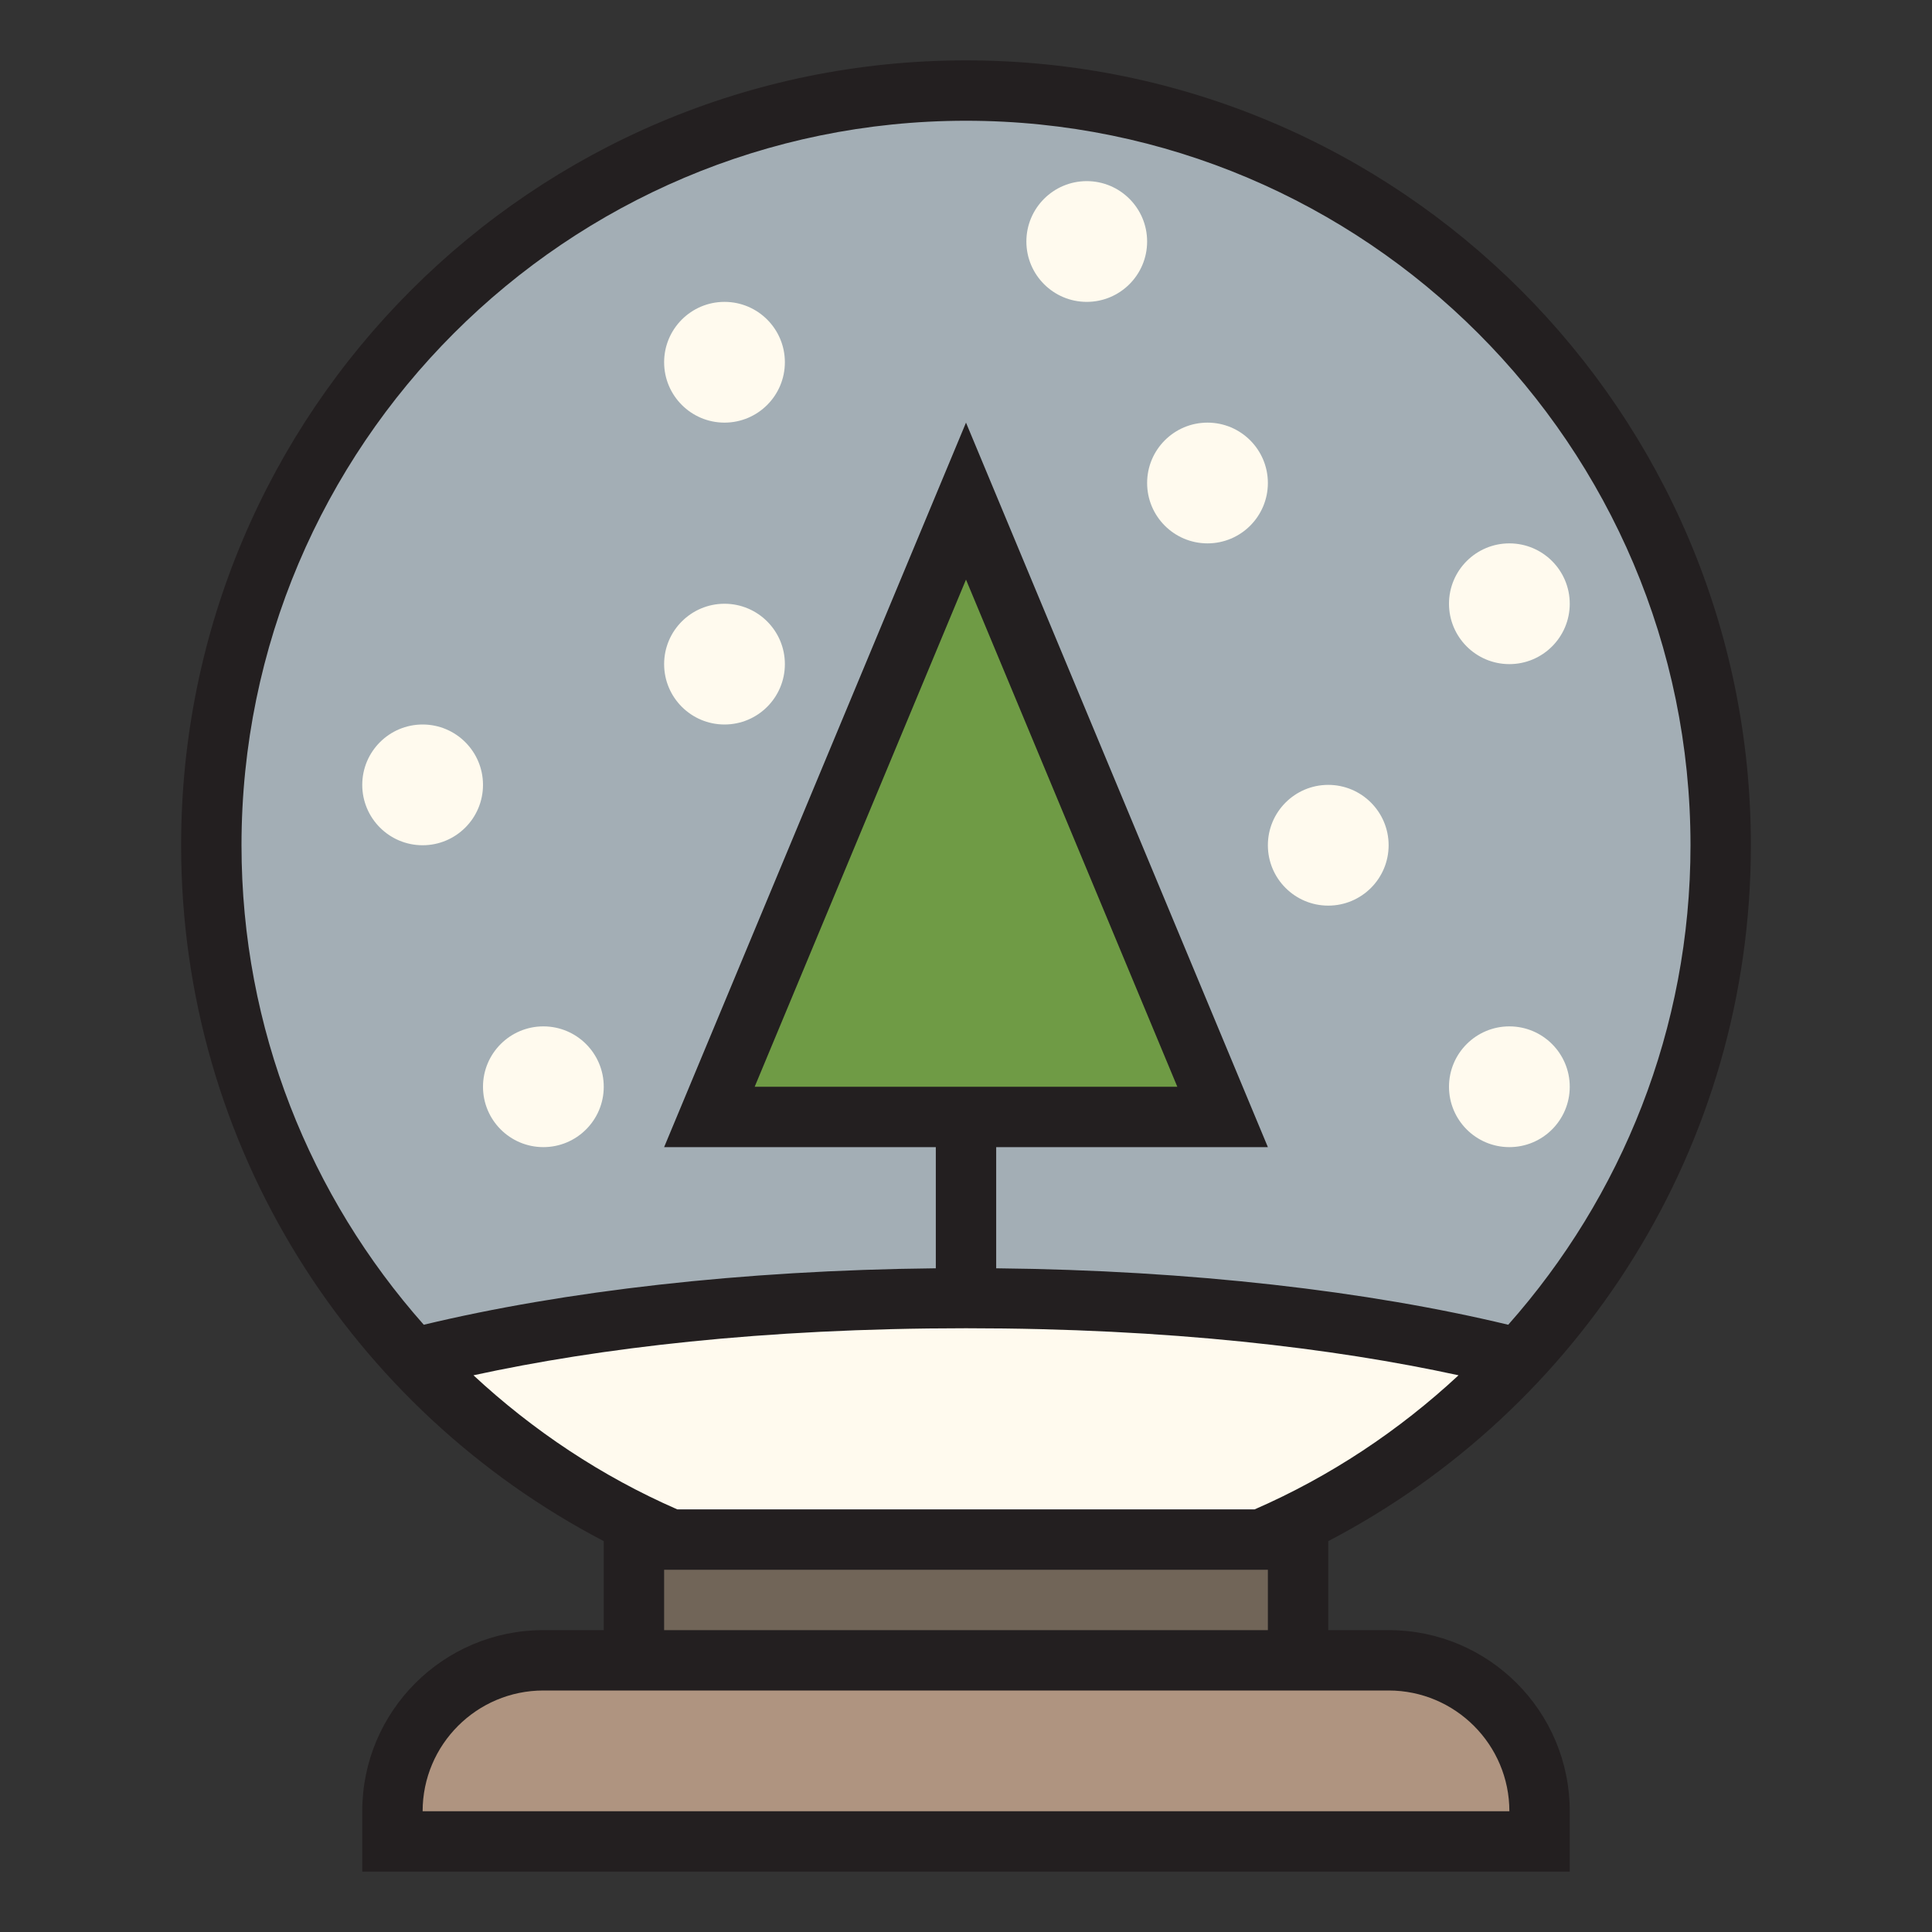
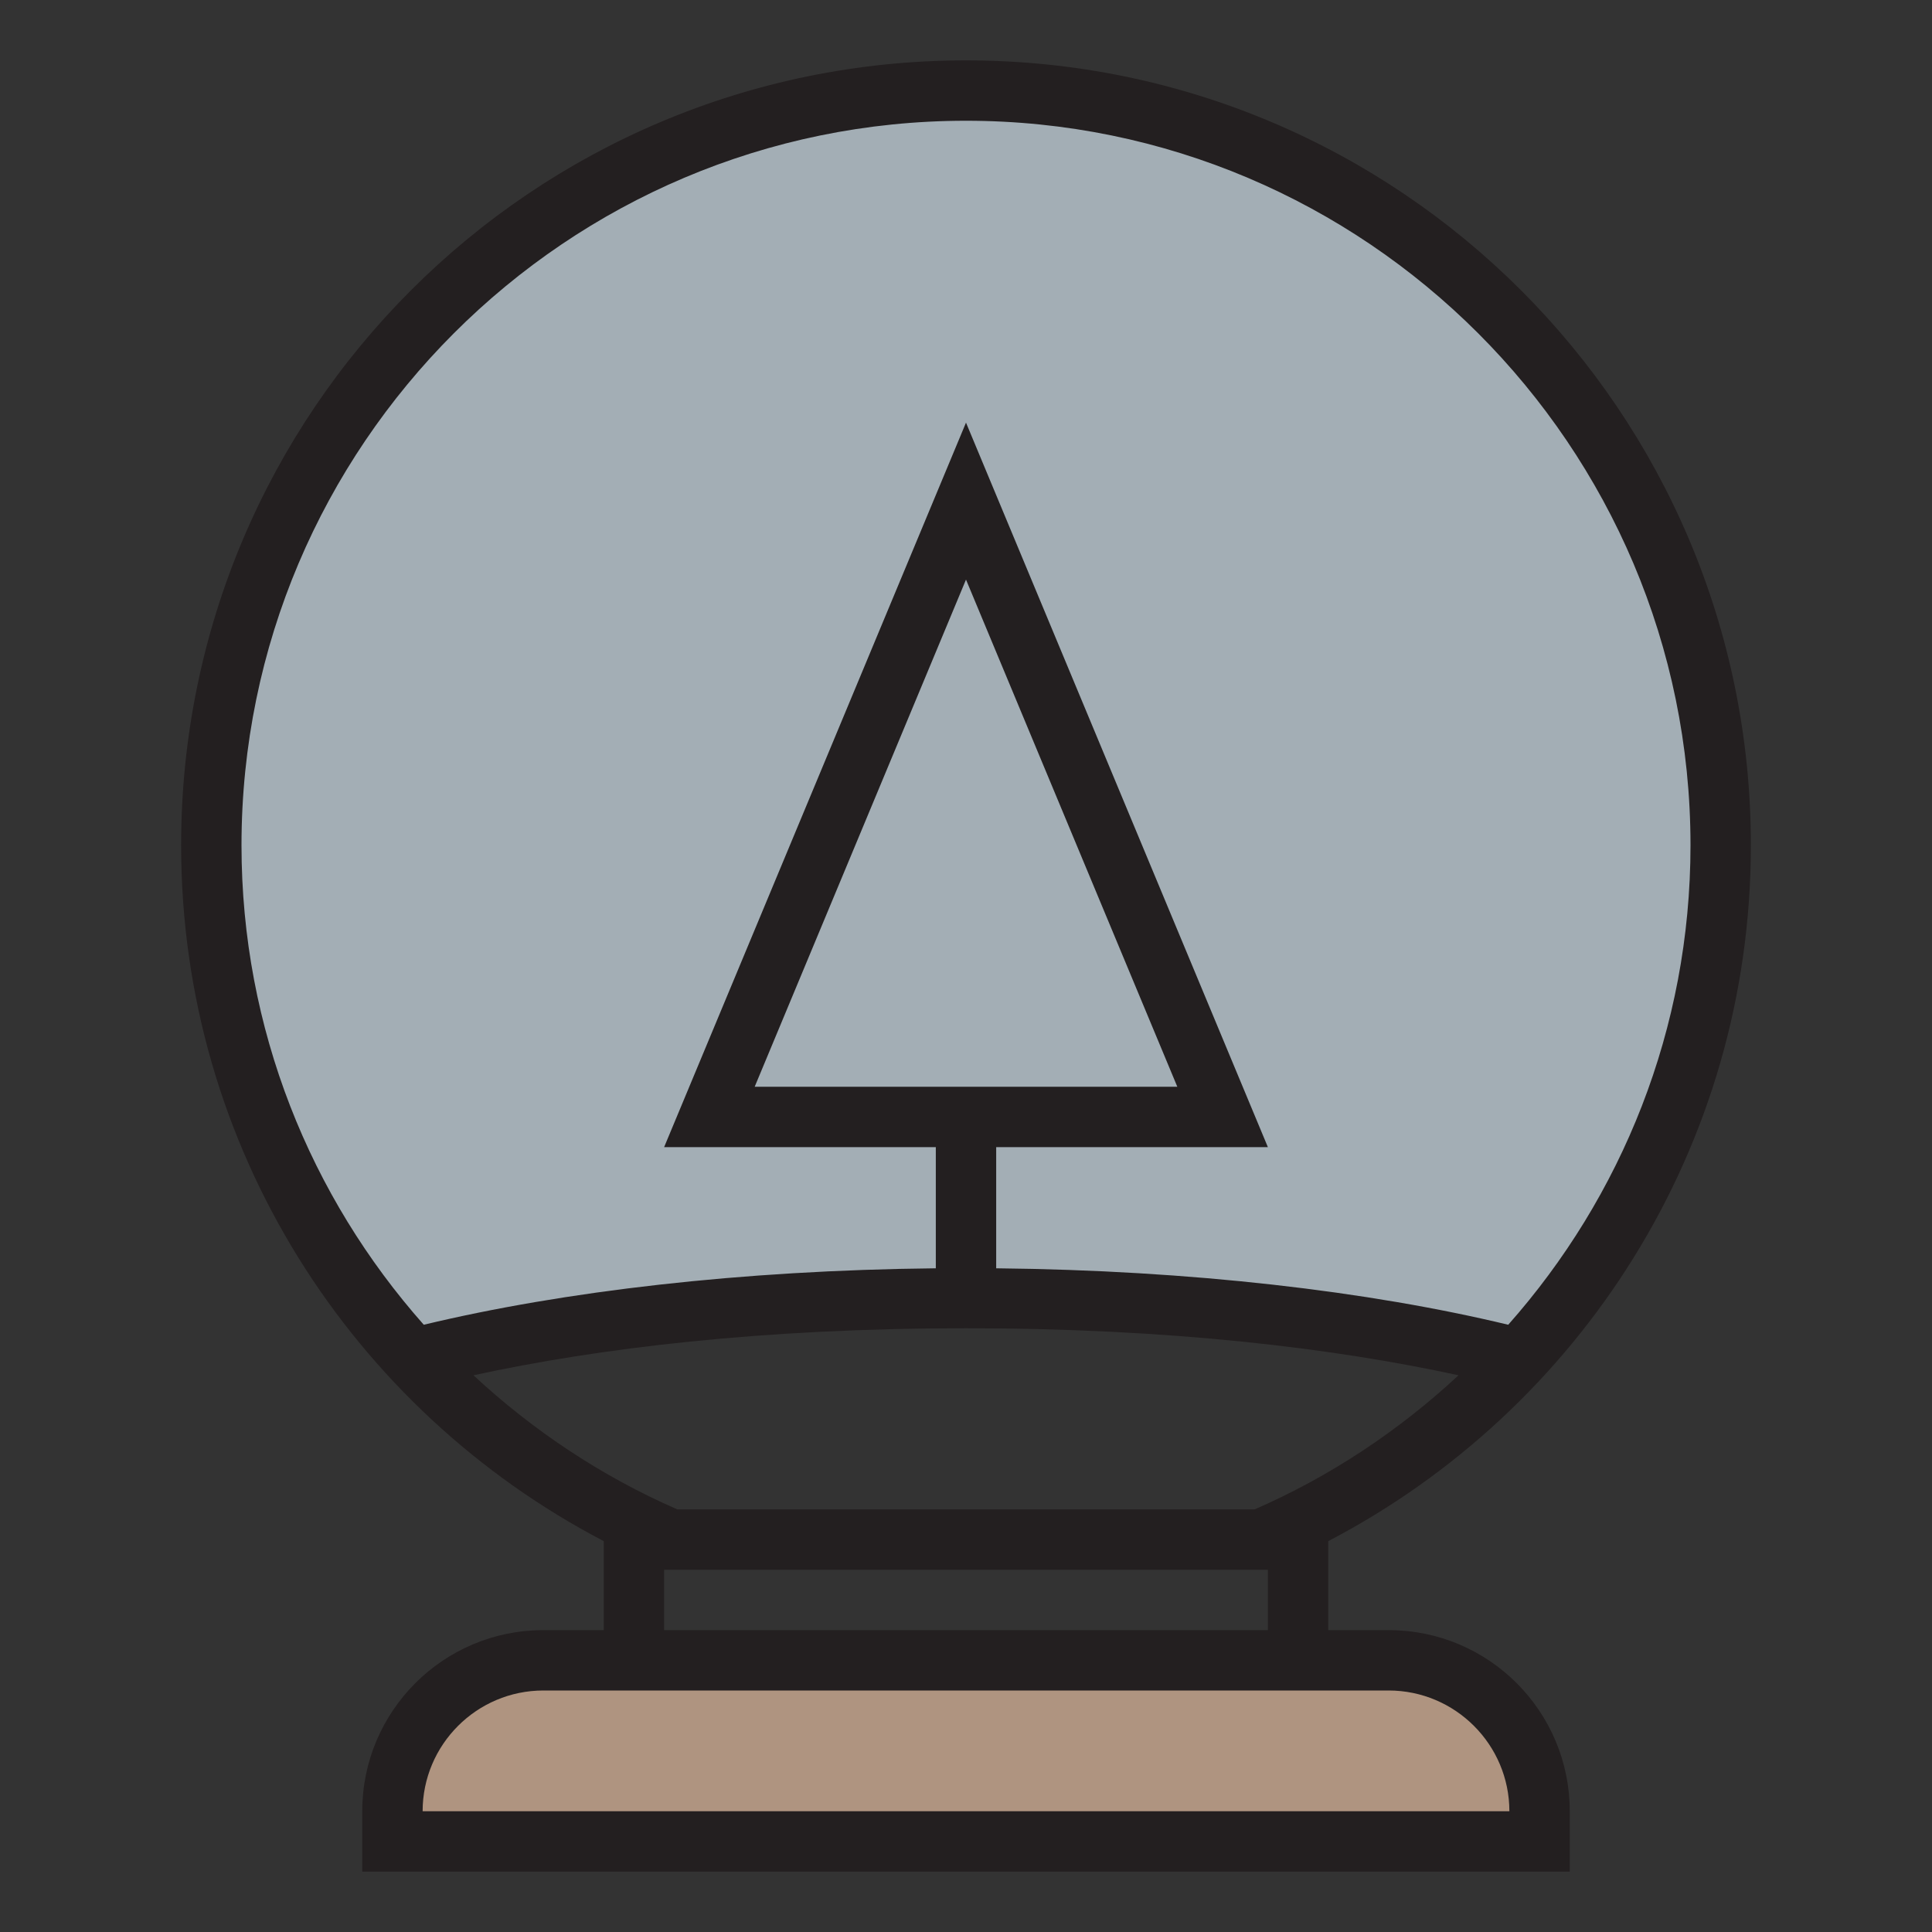
<svg xmlns="http://www.w3.org/2000/svg" version="1.1" width="800px" height="800px" viewBox="0 0 32 32" xml:space="preserve">
  <rect x="0" y="0" width="32" height="32" fill="#333333" stroke="none" />
  <style type="text/css">
	.avocado_een{fill:#231F20;}
	.avocado_drie{fill:#716558;}
	.avocado_vier{fill:#AF9480;}
	.avocado_zes{fill:#FFFAEE;}
	.avocado_acht{fill:#A3AEB5;}
	.avocado_negen{fill:#6F9B45;}
</style>
  <g id="LABELS">
</g>
  <g id="Uploaded to svgrepo.com">
    <g>
-       <rect x="10.5" y="25.5" class="avocado_drie" width="11" height="2" />
      <path class="avocado_vier" d="M25.5,30.5h-19V30c0-1.381,1.119-2.5,2.5-2.5h14c1.381,0,2.5,1.119,2.5,2.5V30.5z" />
      <g>
        <g>
          <g>
            <path class="avocado_acht" d="M16,21.5c3.511,0,6.704,0.374,9.161,0.984C27.227,20.255,28.5,17.279,28.5,14       c0-6.904-5.596-12.5-12.5-12.5S3.5,7.096,3.5,14c0,3.279,1.273,6.255,3.339,8.484C9.296,21.874,12.489,21.5,16,21.5z" />
            <path class="avocado_acht" d="M16,2.5c6.341,0,11.5,5.159,11.5,11.5c0,2.704-0.952,5.301-2.692,7.374       C22.276,20.809,19.177,20.5,16,20.5c-3.177,0-6.276,0.309-8.808,0.874C5.452,19.301,4.5,16.704,4.5,14       C4.5,7.659,9.659,2.5,16,2.5 M16,1.5C9.096,1.5,3.5,7.096,3.5,14c0,3.279,1.273,6.255,3.339,8.484       C9.296,21.874,12.489,21.5,16,21.5s6.704,0.374,9.161,0.984C27.227,20.255,28.5,17.279,28.5,14C28.5,7.096,22.904,1.5,16,1.5       L16,1.5z" />
          </g>
        </g>
      </g>
-       <polygon class="avocado_negen" points="11.75,18.5 16,8.3 20.25,18.5   " />
-       <path class="avocado_zes" d="M11.153,25.5c-1.636-0.7-3.097-1.732-4.291-3.021C9.316,21.872,12.5,21.5,16,21.5    c3.511,0,6.704,0.374,9.161,0.984c-1.193,1.288-2.656,2.318-4.294,3.016H11.153z M12,10c-0.552,0-1,0.448-1,1s0.448,1,1,1    s1-0.448,1-1S12.552,10,12,10z M12,5c-0.552,0-1,0.448-1,1s0.448,1,1,1s1-0.448,1-1S12.552,5,12,5z M18,3c-0.552,0-1,0.448-1,1    s0.448,1,1,1s1-0.448,1-1S18.552,3,18,3z M20,7c-0.552,0-1,0.448-1,1s0.448,1,1,1s1-0.448,1-1S20.552,7,20,7z M25,9    c-0.552,0-1,0.448-1,1s0.448,1,1,1s1-0.448,1-1S25.552,9,25,9z M22,13c-0.552,0-1,0.448-1,1s0.448,1,1,1s1-0.448,1-1    S22.552,13,22,13z M25,17c-0.552,0-1,0.448-1,1s0.448,1,1,1s1-0.448,1-1S25.552,17,25,17z M9,17c-0.552,0-1,0.448-1,1s0.448,1,1,1    s1-0.448,1-1S9.552,17,9,17z M7,12c-0.552,0-1,0.448-1,1s0.448,1,1,1s1-0.448,1-1S7.552,12,7,12z" />
      <path class="avocado_een" d="M23,27h-1v-1.474c4.157-2.169,7-6.512,7-11.526c0-7.18-5.82-13-13-13S3,6.82,3,14    c0,5.014,2.843,9.357,7,11.526V27H9c-1.657,0-3,1.343-3,3v1h20v-1C26,28.343,24.657,27,23,27z M4,14C4,7.383,9.383,2,16,2    s12,5.383,12,12c0,3.045-1.143,5.825-3.019,7.942c-2.313-0.556-5.251-0.902-8.481-0.935V19H21L16,7l-5,12h4.5v2.007    c-3.229,0.033-6.168,0.38-8.481,0.935C5.143,19.825,4,17.045,4,14z M12.5,18L16,9.6l3.5,8.4H12.5z M7.842,22.779    C9.913,22.329,12.626,22,16,22s6.087,0.329,8.158,0.779c-0.987,0.917-2.125,1.675-3.377,2.221h-9.563    C9.967,24.454,8.829,23.696,7.842,22.779z M21,26v1H11v-1H21z M7,30c0-1.103,0.897-2,2-2h14c1.103,0,2,0.897,2,2H7z" />
    </g>
  </g>
</svg>